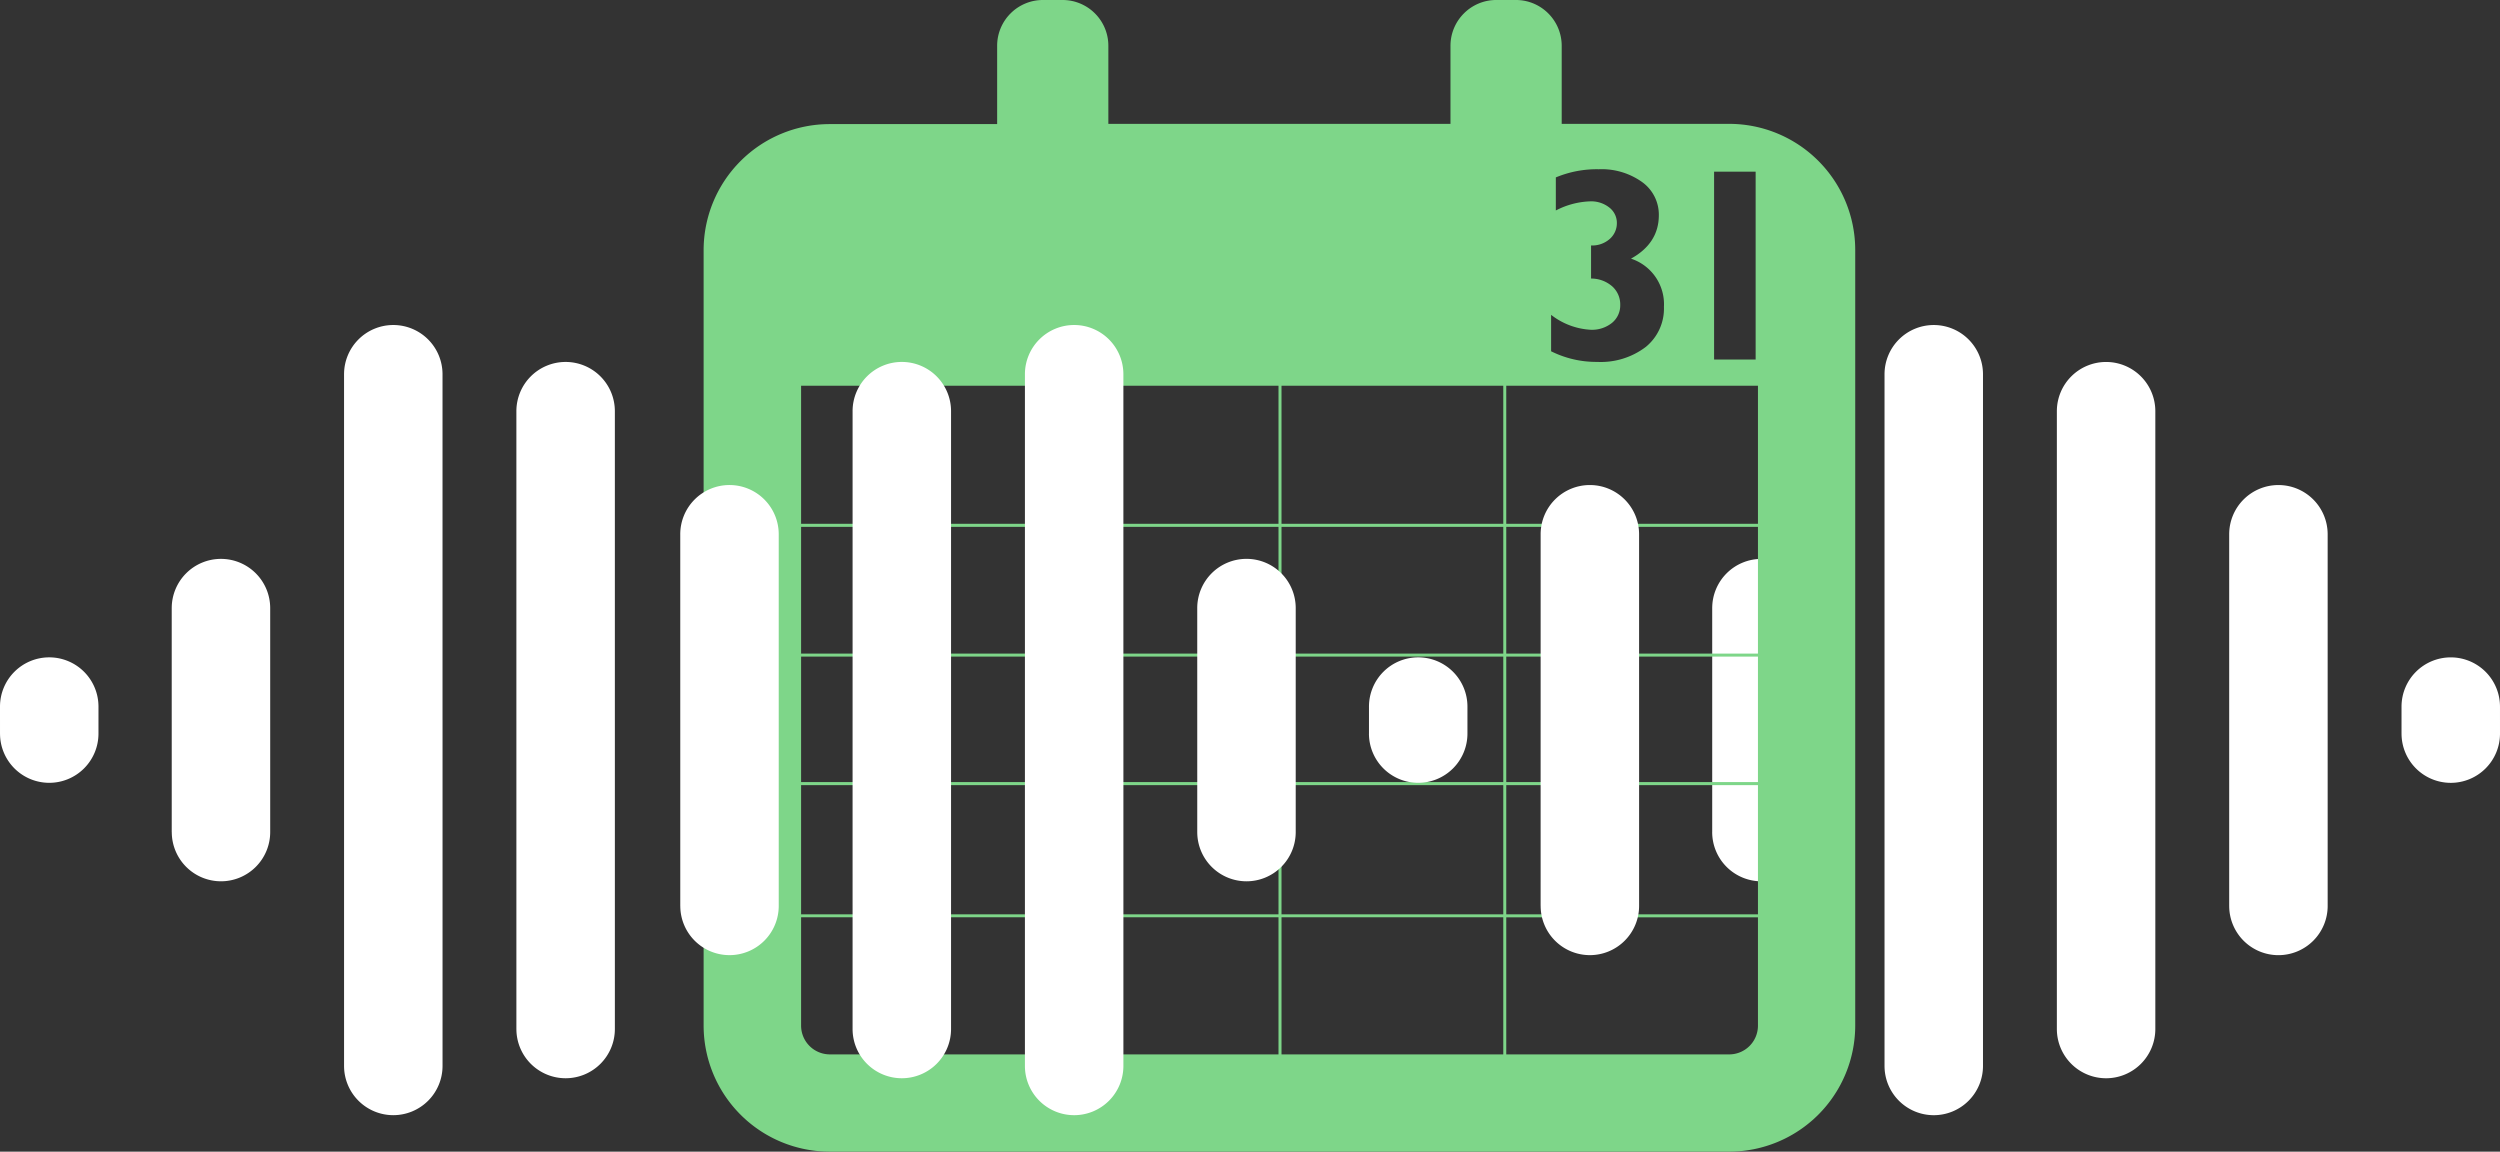
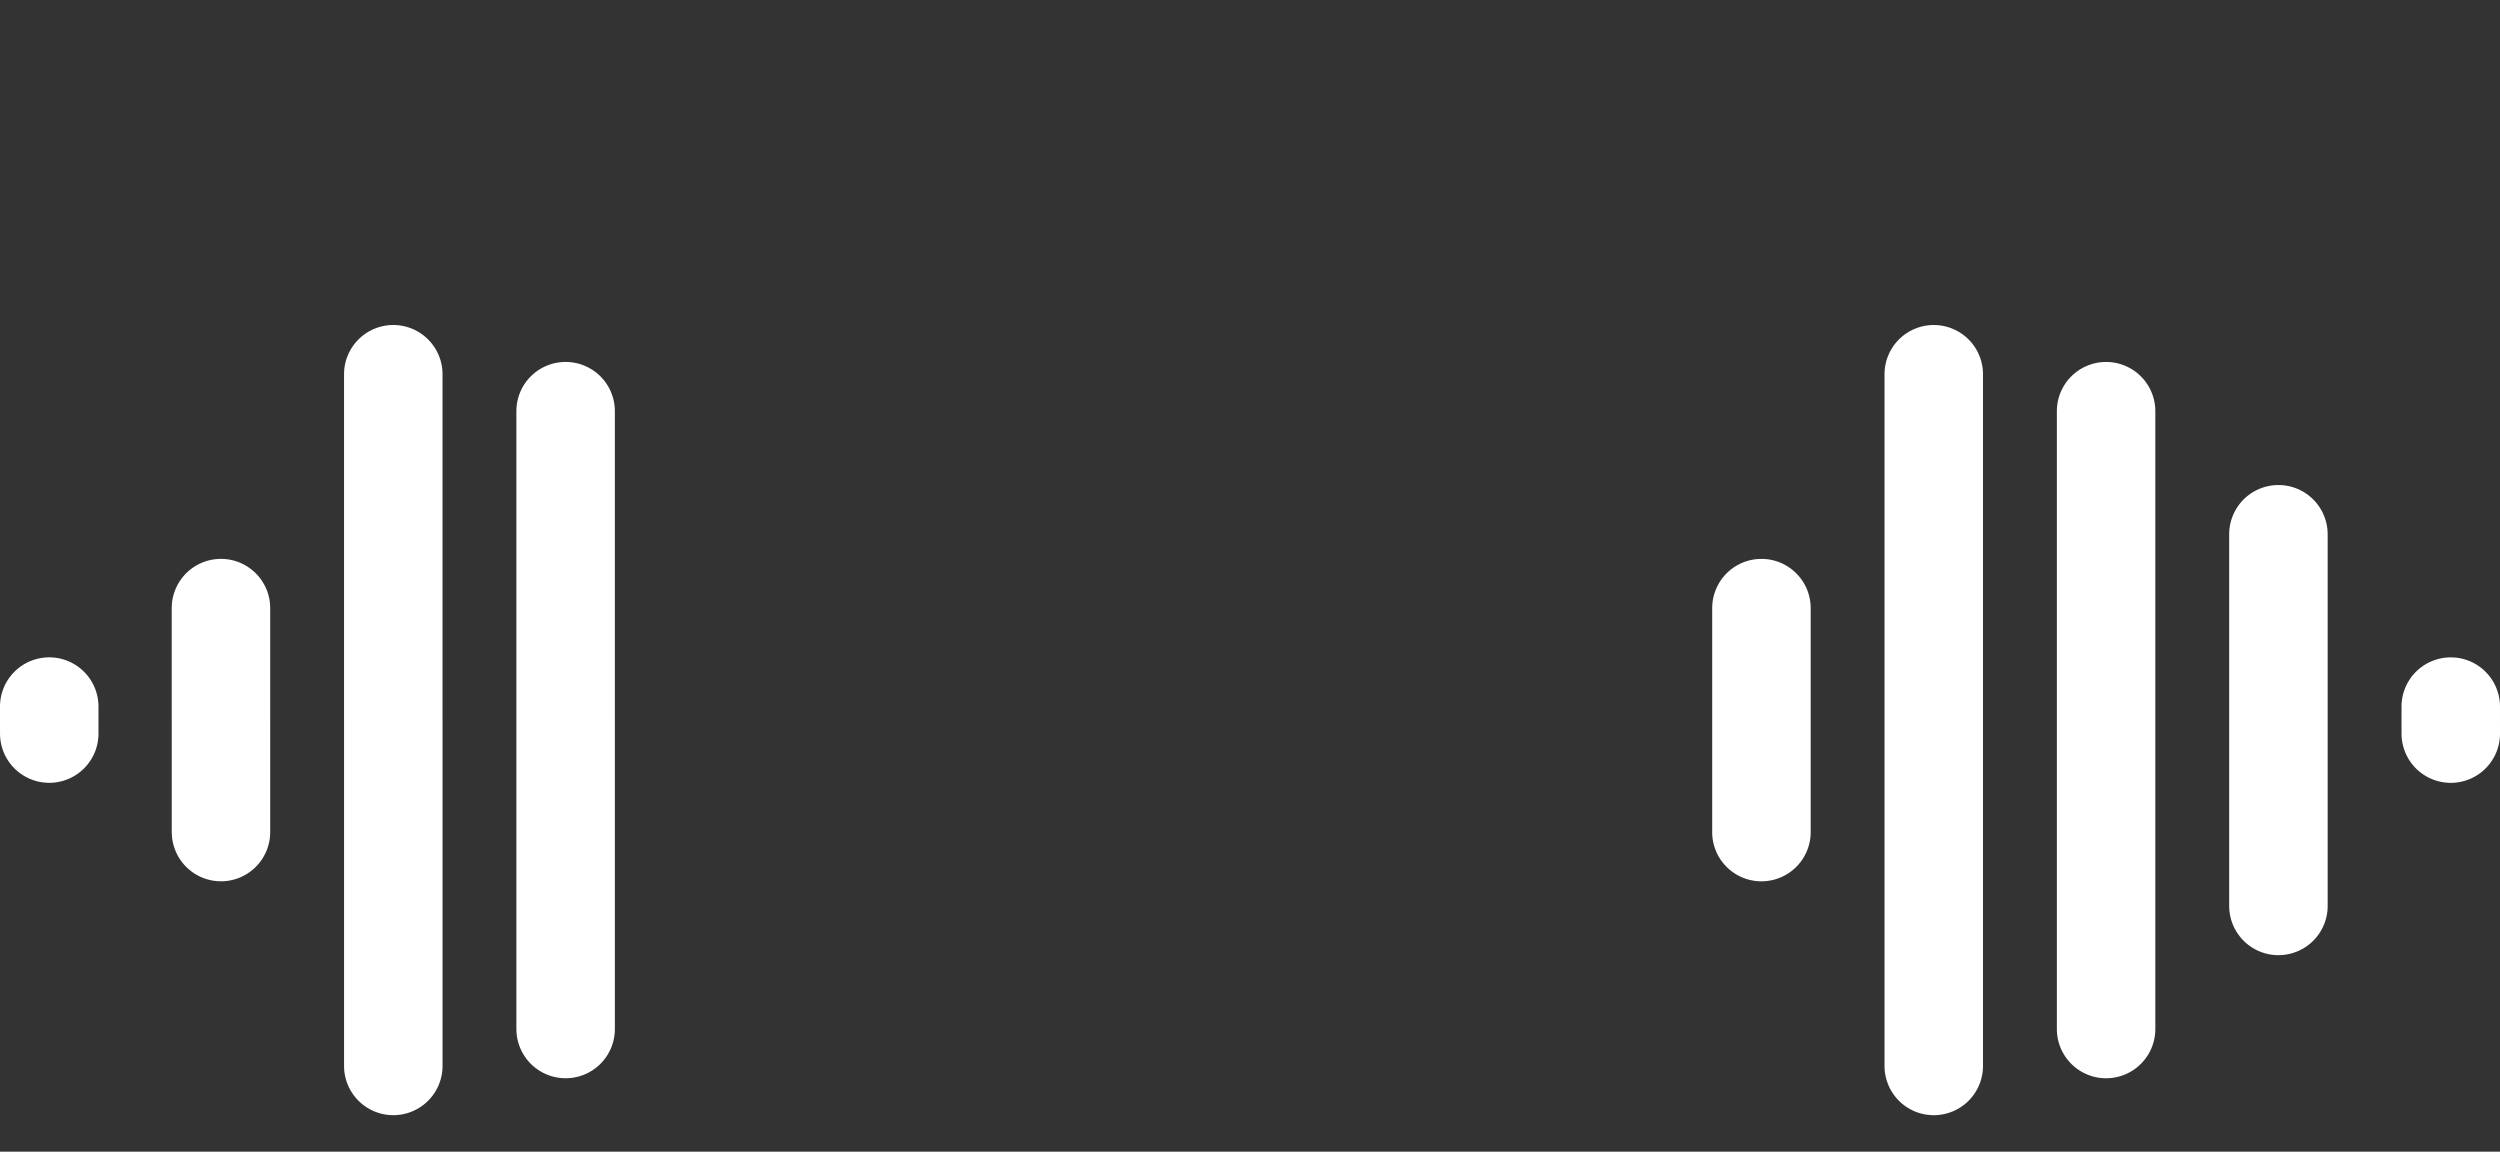
<svg xmlns="http://www.w3.org/2000/svg" width="428.515" height="197.399" viewBox="0 0 428.515 197.399">
  <rect x="0" y="0" width="428.515" height="197.399" fill="#333333" stroke="none" />
  <g transform="translate(-514.987 -77.605)">
    <path d="M-4211.93-7292.31v-118.56a8.44,8.44,0,0,1,8.44-8.439,8.438,8.438,0,0,1,8.438,8.438v118.562a8.44,8.44,0,0,1-8.438,8.44,8.441,8.441,0,0,1-8.44-8.439Zm29.539-6.329v-105.9a8.44,8.44,0,0,1,8.44-8.437,8.438,8.438,0,0,1,8.438,8.438v105.9a8.438,8.438,0,0,1-8.438,8.438,8.439,8.439,0,0,1-8.439-8.438Zm29.539-21.1v-31.85h16.879v31.85a8.44,8.44,0,0,1-8.438,8.44,8.44,8.44,0,0,1-8.439-8.44Zm-88.614-12.658v-19.191h16.879v19.191a8.439,8.439,0,0,1-8.44,8.439,8.439,8.439,0,0,1-8.443-8.441Zm118.153-16.879v-2.312h16.879v2.313a8.44,8.44,0,0,1-8.441,8.44,8.439,8.439,0,0,1-8.436-8.444Zm0-2.314v-2.312a8.439,8.439,0,0,1,8.439-8.44,8.439,8.439,0,0,1,8.438,8.44v2.313Zm-29.539,0v-31.852a8.438,8.438,0,0,1,8.438-8.438,8.438,8.438,0,0,1,8.439,8.439v31.851Zm-88.614,0v-19.192a8.439,8.439,0,0,1,8.438-8.439,8.441,8.441,0,0,1,8.44,8.439v19.192Z" transform="translate(5049.936 7552.625)" fill="#fff" />
-     <path d="M-3454.2-7127.62h-154.2a21.62,21.62,0,0,1-21.595-21.6v-132.928a21.62,21.62,0,0,1,21.595-21.6h28.717v-13.4a7.825,7.825,0,0,1,2.3-5.571,7.822,7.822,0,0,1,5.571-2.3h3.32a7.823,7.823,0,0,1,5.571,2.3,7.823,7.823,0,0,1,2.3,5.571v13.36h58.643v-13.361a7.826,7.826,0,0,1,2.3-5.571,7.822,7.822,0,0,1,5.571-2.3h3.32a7.822,7.822,0,0,1,5.571,2.3,7.824,7.824,0,0,1,2.3,5.571v13.36h28.717a21.618,21.618,0,0,1,21.595,21.6v132.97a21.619,21.619,0,0,1-21.6,21.6Zm-38.218-40.169v23.5h38.219a4.93,4.93,0,0,0,4.923-4.925v-18.573h-43.141Zm-38.522,0v23.5h38.011v-23.5h-38.01Zm-39.557,0v23.5h39.041v-23.5h-39.04Zm-42.79,0v18.573a4.932,4.932,0,0,0,4.925,4.926h37.342v-23.5Zm120.869-22.655v22.148h43.142v-22.148Zm-38.522,0v22.148h38.011v-22.148Zm-39.557,0v22.148h39.041v-22.148Zm-42.789,0v22.148h42.267v-22.148Zm120.869-22.033v21.512h43.142v-21.512Zm-38.522,0v21.512h38.011v-21.512Zm-39.557,0v21.512h39.041v-21.512Zm-42.789,0v21.512h42.267v-21.512Zm120.869-22.236v21.725h43.142v-21.725Zm-38.522,0v21.725h38.011v-21.725Zm-39.557,0v21.725h39.041v-21.725Zm-42.789,0v21.725h42.267v-21.725Zm120.869-24.194v23.668h43.142v-23.668Zm-38.522,0v23.668h38.011v-23.668Zm-39.557,0v23.668h39.041v-23.668Zm-42.789,0v23.668h42.267v-23.668Zm128.557-12.144h0v6.245a17.359,17.359,0,0,0,7.881,1.82,12.746,12.746,0,0,0,8.342-2.568,8.476,8.476,0,0,0,3.112-6.856,8.228,8.228,0,0,0-5.647-8.275c3.167-1.743,4.772-4.247,4.772-7.443a6.881,6.881,0,0,0-2.859-5.681,11.914,11.914,0,0,0-7.443-2.2,18.23,18.23,0,0,0-7.354,1.4v5.669a13.644,13.644,0,0,1,5.9-1.566,5,5,0,0,1,3.272,1.061,3.327,3.327,0,0,1,1.291,2.674,3.581,3.581,0,0,1-1.21,2.7,4.544,4.544,0,0,1-3.215,1.128v5.669a5.471,5.471,0,0,1,3.653,1.361,4.165,4.165,0,0,1,1.349,3.155,3.86,3.86,0,0,1-1.406,3.078,5.478,5.478,0,0,1-3.642,1.186,12.107,12.107,0,0,1-6.8-2.558Zm27.935-24.546v32.2h7.122v-32.2Z" transform="translate(4265.587 7402.624)" fill="#7ed689" />
-     <path d="M-3103.43-7139.72V-7199h16.88v59.279a8.441,8.441,0,0,1-8.441,8.442,8.44,8.44,0,0,1-8.439-8.439Zm-29.539-6.328V-7199h16.878v52.951a8.437,8.437,0,0,1-8.439,8.438,8.44,8.44,0,0,1-8.44-8.44Zm117.934-21.1V-7199h16.88v31.851a8.439,8.439,0,0,1-8.439,8.438,8.439,8.439,0,0,1-8.436-8.439Zm-147.47,0V-7199h16.878v31.851a8.439,8.439,0,0,1-8.439,8.438,8.437,8.437,0,0,1-8.434-8.439Zm88.614-12.66V-7199h16.878v19.191a8.441,8.441,0,0,1-8.441,8.442,8.441,8.441,0,0,1-8.436-8.443Zm29.435-16.878V-7199h16.878v2.313a8.44,8.44,0,0,1-8.438,8.44,8.44,8.44,0,0,1-8.444-8.443Zm29.422-2.314v-31.851a8.44,8.44,0,0,1,8.439-8.439,8.439,8.439,0,0,1,8.438,8.438V-7199Zm-29.422,0v-2.314a8.439,8.439,0,0,1,8.439-8.44,8.44,8.44,0,0,1,8.439,8.439V-7199Zm-29.437,0V-7218.2a8.441,8.441,0,0,1,8.44-8.437,8.439,8.439,0,0,1,8.44,8.438v19.2Zm-29.537,0v-59.282a8.44,8.44,0,0,1,8.44-8.438,8.438,8.438,0,0,1,8.438,8.438V-7199Zm-29.539,0v-52.952a8.44,8.44,0,0,1,8.44-8.438,8.438,8.438,0,0,1,8.438,8.437V-7199Zm-29.539,0v-31.851a8.441,8.441,0,0,1,8.439-8.44,8.441,8.441,0,0,1,8.441,8.441V-7199Z" transform="translate(3794.094 7400.033)" fill="#fff" />
    <path d="M-3095.03-6964v-59.281h16.88V-6964a8.44,8.44,0,0,1-8.439,8.439,8.439,8.439,0,0,1-8.441-8.441Zm29.538-6.33v-52.951h16.88v52.951a8.439,8.439,0,0,1-8.439,8.439,8.439,8.439,0,0,1-8.439-8.438Zm-59.076-33.757v-19.193h16.878v19.193a8.439,8.439,0,0,1-8.439,8.438,8.44,8.44,0,0,1-8.431-8.441Zm-29.435-16.88v-2.313h16.878v2.313a8.439,8.439,0,0,1-8.439,8.439,8.439,8.439,0,0,1-8.436-8.442Zm88.51-2.313v-52.95a8.439,8.439,0,0,1,8.438-8.438,8.442,8.442,0,0,1,8.442,8.441v52.948Zm-29.538,0v-59.28a8.439,8.439,0,0,1,8.439-8.439,8.438,8.438,0,0,1,8.439,8.44v59.279Zm-29.538,0v-19.193a8.439,8.439,0,0,1,8.439-8.439,8.439,8.439,0,0,1,8.439,8.439v19.193Zm-29.435,0v-2.315a8.439,8.439,0,0,1,8.439-8.439,8.441,8.441,0,0,1,8.441,8.44v2.314Z" transform="translate(3668.991 7224.313)" fill="#fff" />
  </g>
</svg>